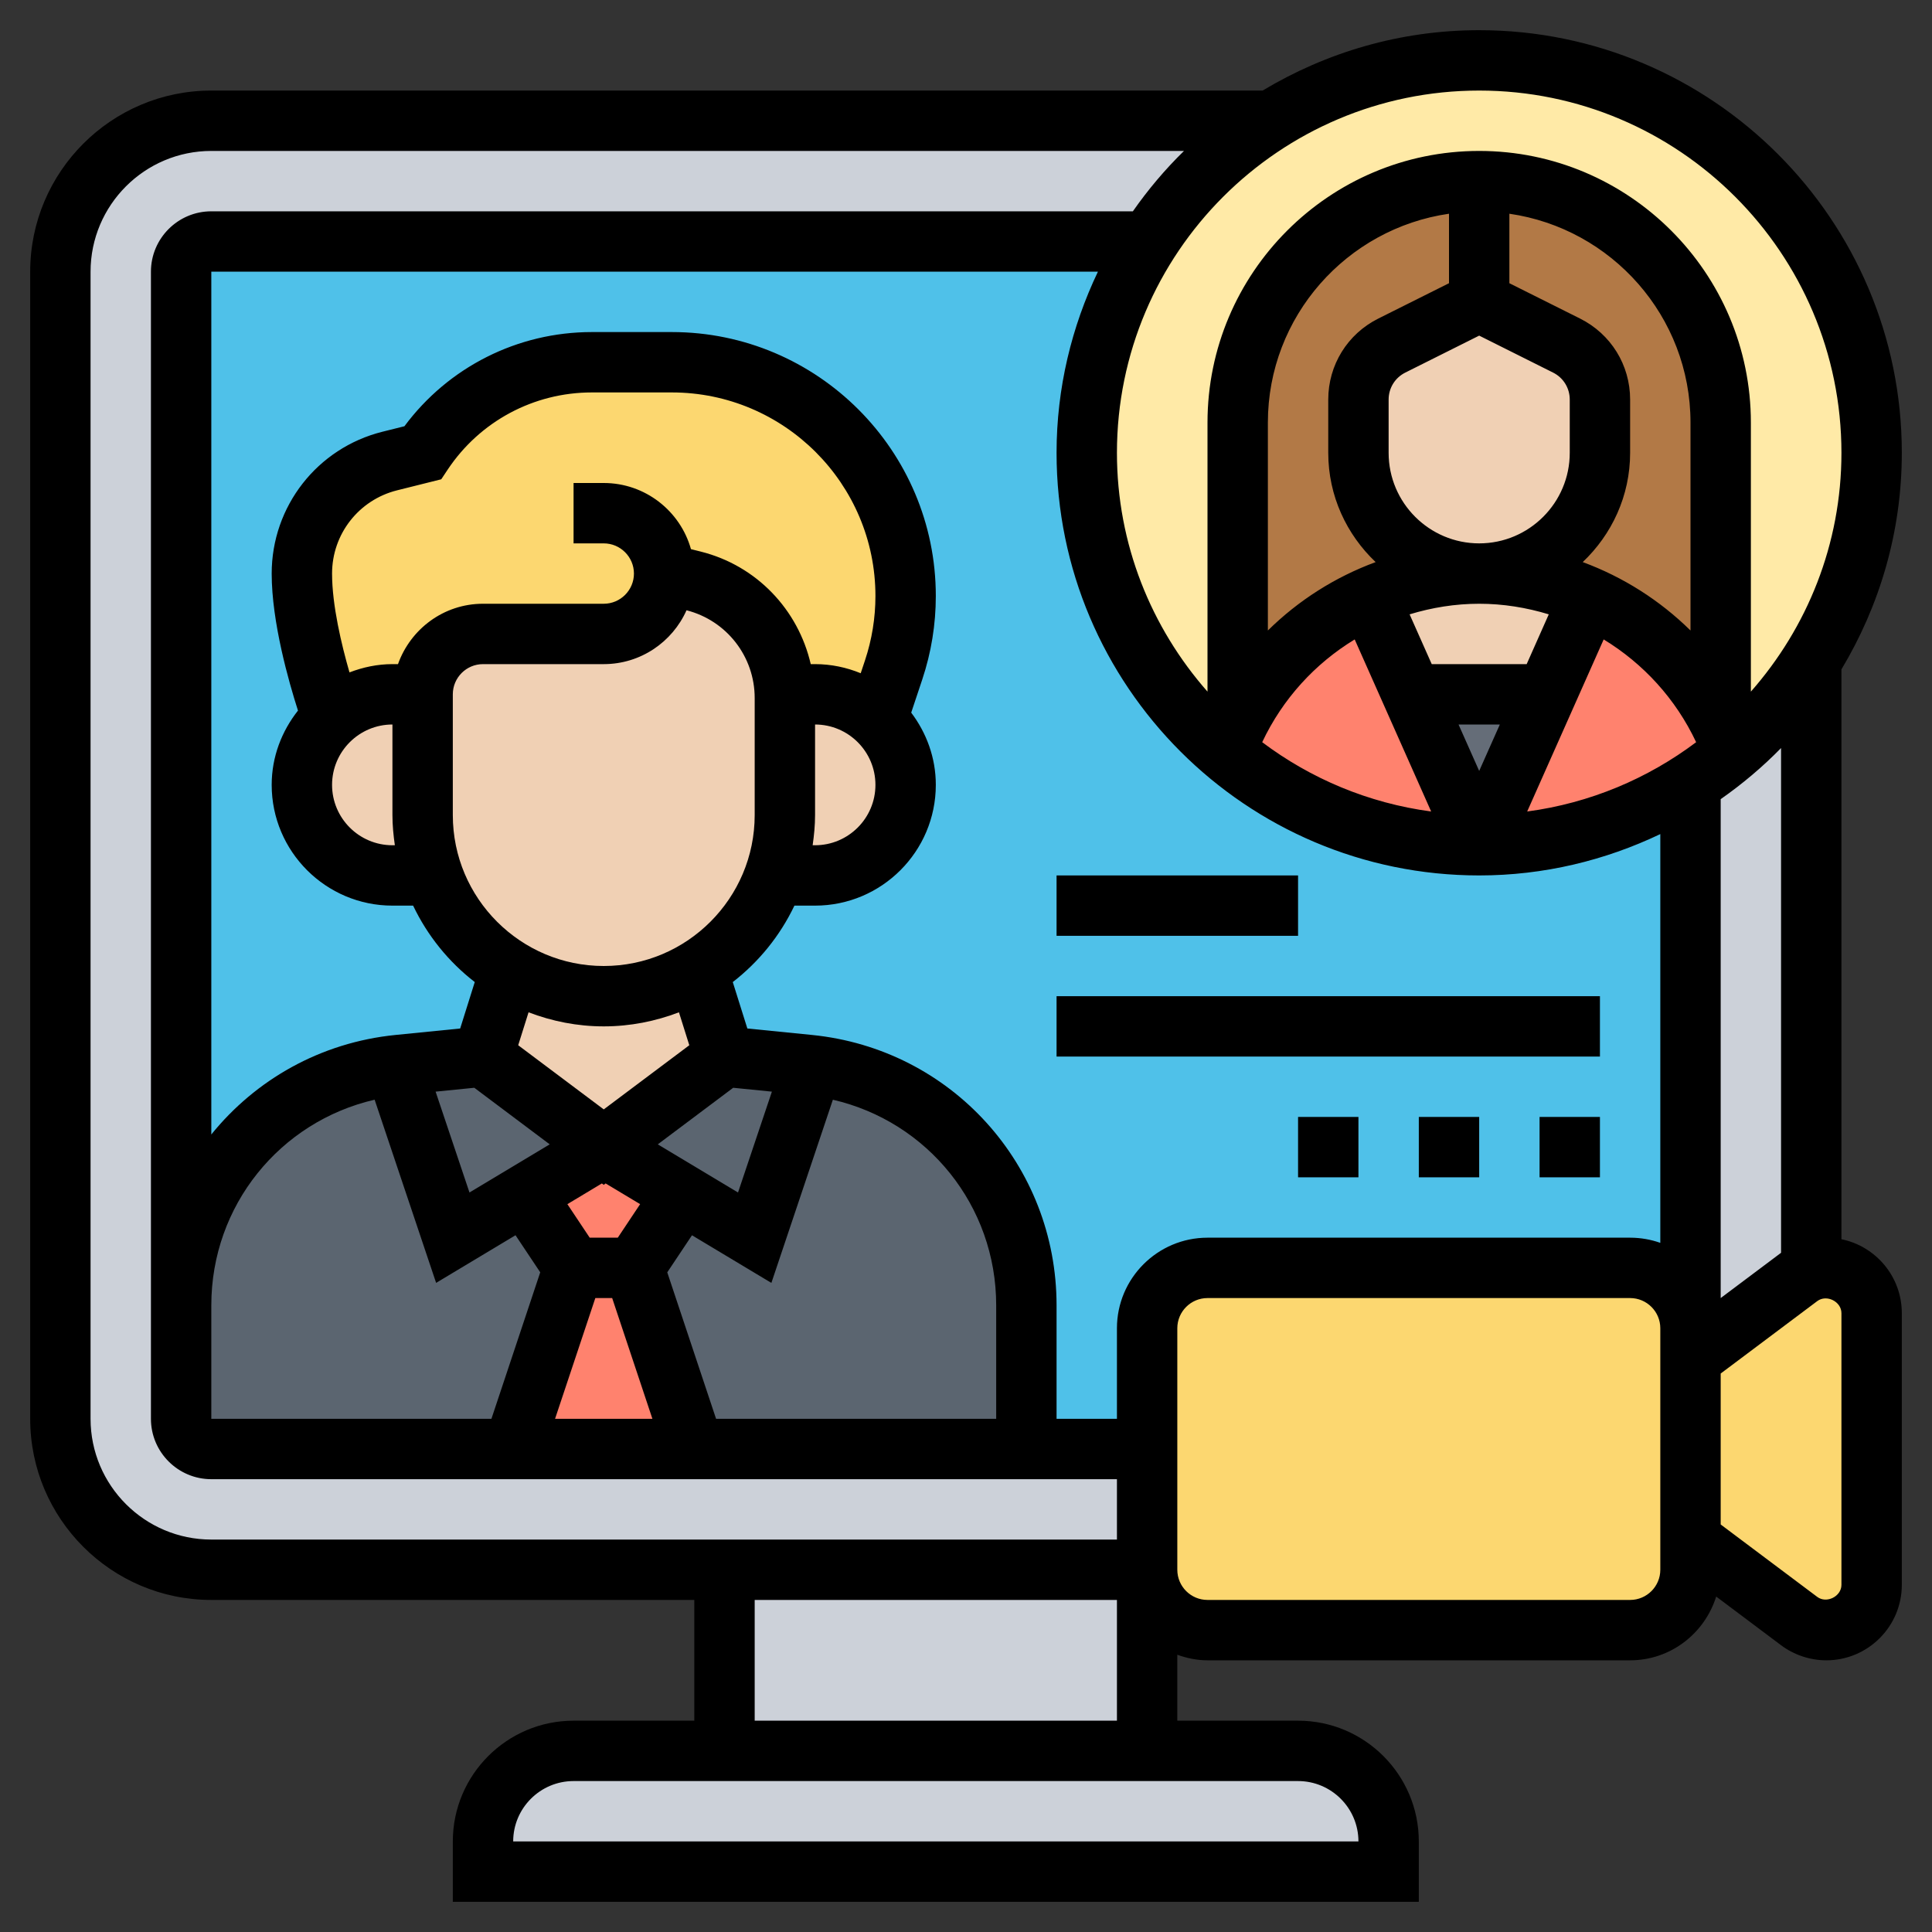
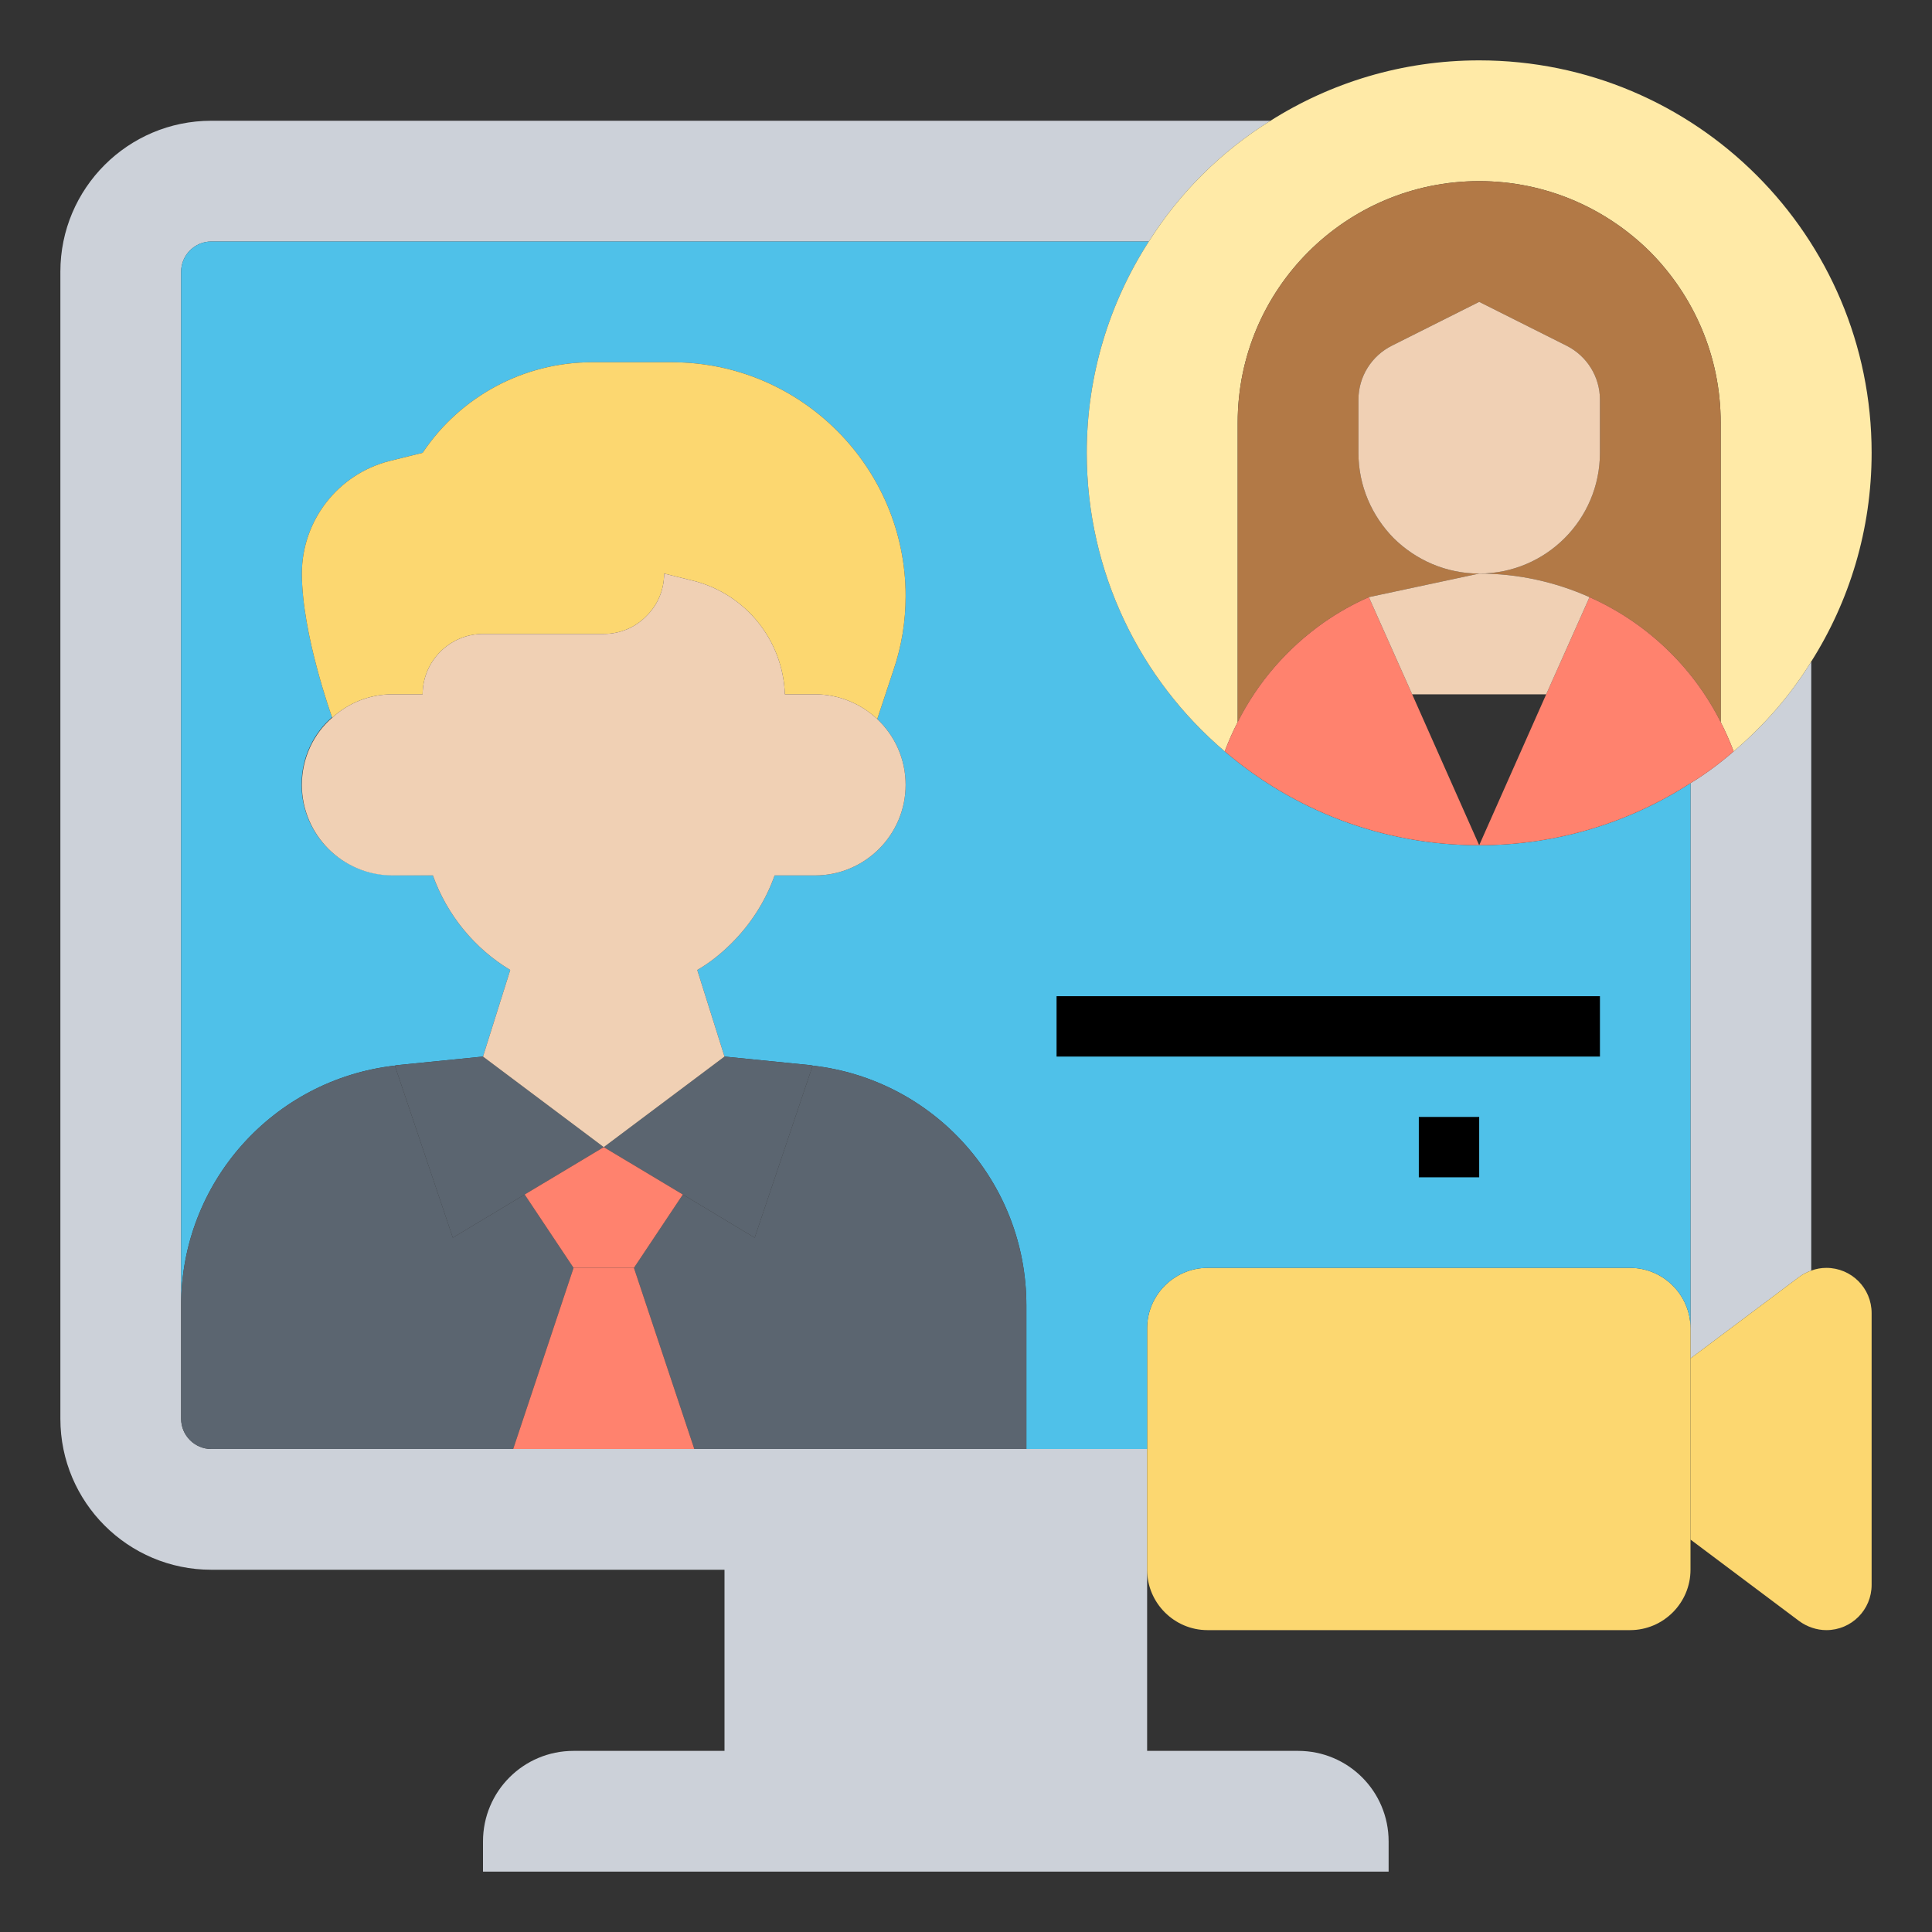
<svg xmlns="http://www.w3.org/2000/svg" id="_x33_0" enable-background="new 0 0 64 64" height="512" viewBox="0 0 64 64" width="512">
  <rect x="0" y="0" width="64" height="64" fill="#333333" stroke="none" />
  <g>
    <g>
      <g>
        <path d="m43 58h-5v-6-4h-4-11-6-10c-.55 0-1-.45-1-1v-3.76-34.24c0-.55.45-1 1-1h31.04l.01.01c1.02-1.62 2.4-2.99 4.02-4v-.01h-35.07c-2.76 0-5 2.24-5 5v38c0 2.76 2.24 5 5 5h17v6h-5c-1.66 0-3 1.34-3 3v1h30v-1c0-1.66-1.34-3-3-3z" fill="#ccd1d9" />
      </g>
      <g>
        <path d="m60 21.93v20.16c-.14.05-.28.12-.4.21l-3.6 2.7v-1-18.04l-.01-.01c.51-.31.99-.67 1.44-1.06 1-.85 1.87-1.84 2.56-2.96z" fill="#ccd1d9" />
      </g>
      <g>
        <path d="m62 43.5v9c0 .83-.67 1.5-1.5 1.5-.32 0-.64-.11-.9-.3l-3.6-2.7v-6l3.6-2.7c.12-.09.26-.16.4-.21.16-.06.33-.09.5-.09.83 0 1.5.67 1.5 1.5z" fill="#fcd770" />
      </g>
      <g>
        <path d="m56 45v6 1c0 1.1-.9 2-2 2h-14c-1.1 0-2-.9-2-2v-4-4c0-1.1.9-2 2-2h14c1.1 0 2 .9 2 2z" fill="#fcd770" />
      </g>
      <g>
-         <path d="m14.34 29c.47 1.31 1.38 2.42 2.56 3.13v.01l-.9 2.86-2.8.28c-.04 0-.08.01-.12.02-4.03.46-7.08 3.87-7.08 7.94v-34.24c0-.55.45-1 1-1h31.04l.01.01c-1.3 2.02-2.05 4.42-2.05 6.99 0 3.96 1.77 7.51 4.57 9.89 2.27 1.94 5.21 3.11 8.43 3.11 2.57 0 4.97-.75 6.99-2.05l.01.01v18.04c0-1.1-.9-2-2-2h-14c-1.1 0-2 .9-2 2v4h-4v-4.76c0-4.07-3.05-7.48-7.08-7.94-.04-.01-.08-.02-.12-.02l-2.8-.28-.9-2.86v-.01c.42-.24.8-.55 1.14-.89.63-.63 1.12-1.39 1.42-2.24h1.34c.83 0 1.58-.34 2.12-.88s.88-1.29.88-2.12c0-.86-.36-1.63-.94-2.18l.54-1.63c.27-.79.4-1.61.4-2.45 0-2.14-.87-4.07-2.27-5.47s-3.33-2.27-5.47-2.27h-2.65c-2.26 0-4.36 1.13-5.61 3l-1.09.27c-1.71.43-2.91 1.97-2.91 3.73 0 1 .25 2.2.5 3.13.25.94.5 1.63.5 1.63l.01.01c-.62.53-1.01 1.34-1.01 2.23 0 .83.34 1.58.88 2.12s1.29.88 2.12.88z" fill="#4fc1e9" />
+         <path d="m14.34 29c.47 1.31 1.38 2.42 2.56 3.13v.01l-.9 2.86-2.8.28c-.04 0-.08.01-.12.02-4.03.46-7.08 3.87-7.08 7.94v-34.24c0-.55.45-1 1-1h31.04l.01.01c-1.3 2.02-2.05 4.42-2.05 6.99 0 3.96 1.77 7.51 4.57 9.89 2.27 1.94 5.21 3.11 8.43 3.11 2.57 0 4.97-.75 6.99-2.05l.01.01v18.04c0-1.1-.9-2-2-2h-14c-1.1 0-2 .9-2 2v4h-4v-4.76c0-4.07-3.05-7.48-7.08-7.94-.04-.01-.08-.02-.12-.02l-2.8-.28-.9-2.86v-.01c.42-.24.8-.55 1.14-.89.63-.63 1.12-1.39 1.42-2.24h1.34c.83 0 1.58-.34 2.12-.88s.88-1.29.88-2.12c0-.86-.36-1.63-.94-2.18l.54-1.63c.27-.79.4-1.61.4-2.45 0-2.14-.87-4.07-2.27-5.47s-3.33-2.27-5.47-2.27h-2.65c-2.26 0-4.36 1.13-5.61 3l-1.09.27c-1.71.43-2.91 1.97-2.91 3.73 0 1 .25 2.2.5 3.13.25.94.5 1.63.5 1.63c-.62.53-1.01 1.34-1.01 2.23 0 .83.34 1.58.88 2.12s1.29.88 2.12.88z" fill="#4fc1e9" />
      </g>
      <g>
        <path d="m20 38 4-3 2.8.28c.04 0 .08.01.12.02l-1.92 5.7-2.38-1.43z" fill="#5b6570" />
      </g>
      <g>
        <path d="m34 43.24v4.76h-11l-2-6 1.62-2.43 2.38 1.43 1.92-5.7c4.03.46 7.08 3.87 7.08 7.94z" fill="#5b6570" />
      </g>
      <g>
        <path d="m16 35 4 3-2.62 1.57-2.38 1.43-1.92-5.7c.04-.01.08-.02.12-.02z" fill="#5b6570" />
      </g>
      <g>
        <path d="m17.38 39.57 1.62 2.43-2 6h-10c-.55 0-1-.45-1-1v-3.76c0-4.07 3.05-7.48 7.08-7.94l1.92 5.7z" fill="#5b6570" />
      </g>
      <g>
        <path d="m22 19c0 .55-.22 1.05-.59 1.41-.36.37-.86.59-1.41.59h-4c-1.1 0-2 .9-2 2h-1c-.77 0-1.46.29-1.99.77l-.01-.01s-.25-.69-.5-1.63c-.25-.93-.5-2.13-.5-3.13 0-1.76 1.2-3.3 2.91-3.73l1.09-.27c1.25-1.87 3.35-3 5.61-3h2.65c2.14 0 4.07.87 5.47 2.27s2.27 3.33 2.27 5.47c0 .84-.13 1.66-.4 2.45l-.54 1.63c-.53-.5-1.26-.82-2.06-.82h-1c-.06-1.78-1.29-3.32-3.03-3.76z" fill="#fcd770" />
      </g>
      <g>
        <path d="m41 14v9.92c-.16.31-.3.63-.43.97-2.8-2.38-4.57-5.93-4.57-9.89 0-2.57.75-4.97 2.05-6.99 1.02-1.62 2.4-2.99 4.02-4 2-1.27 4.38-2.01 6.93-2.01 7.18 0 13 5.82 13 13 0 2.55-.74 4.93-2.01 6.93-.69 1.12-1.56 2.11-2.56 2.96-.13-.34-.27-.66-.43-.97v-9.92c0-2.21-.9-4.21-2.34-5.66-1.45-1.44-3.45-2.34-5.66-2.34-4.42 0-8 3.58-8 8z" fill="#ffeaa7" />
      </g>
      <g>
        <path d="m54.66 8.34c-1.45-1.44-3.45-2.34-5.66-2.34-4.42 0-8 3.58-8 8v9.92c.67-1.33 1.65-2.45 2.84-3.29.47-.33.98-.62 1.51-.85l3.65-.78c-1.1 0-2.1-.45-2.83-1.17-.72-.73-1.17-1.73-1.17-2.83v-1.76c0-.76.43-1.45 1.11-1.79l2.89-1.45 2.89 1.45c.68.34 1.11 1.03 1.11 1.79v1.76c0 2.21-1.79 4-4 4 1.29 0 2.53.28 3.65.78 1.87.83 3.42 2.29 4.35 4.14v-9.92c0-2.21-.9-4.21-2.34-5.66z" fill="#b27946" />
      </g>
      <g>
-         <path d="m51.22 23-2.22 5-2.22-5z" fill="#656d78" />
-       </g>
+         </g>
      <g>
        <path d="m52.65 19.78c1.87.83 3.42 2.29 4.35 4.14.16.31.3.63.43.97-.45.39-.93.75-1.44 1.06-2.02 1.3-4.42 2.05-6.99 2.05l2.22-5 1.4-3.14z" fill="#ff826e" />
      </g>
      <g>
        <path d="m45.38 19.86 1.4 3.14 2.22 5c-3.22 0-6.16-1.17-8.43-3.11.13-.34.27-.66.43-.97.67-1.33 1.65-2.45 2.84-3.29.47-.33.98-.62 1.51-.85z" fill="#ff826e" />
      </g>
      <g>
        <path d="m21 42 2 6h-6l2-6z" fill="#ff826e" />
      </g>
      <g>
        <path d="m17.38 39.57 2.62-1.57 2.62 1.57-1.62 2.43h-2z" fill="#ff826e" />
      </g>
      <g>
        <path d="m45.35 19.78 3.65-.78c1.29 0 2.53.28 3.65.78l-.03.08-1.4 3.14h-4.44l-1.4-3.14z" fill="#f0d0b4" />
      </g>
      <g>
        <path d="m53 13.24v1.76c0 2.21-1.79 4-4 4-1.1 0-2.1-.45-2.83-1.17-.72-.73-1.17-1.73-1.17-2.83v-1.76c0-.76.43-1.45 1.11-1.79l2.89-1.45 2.89 1.45c.68.34 1.11 1.03 1.11 1.79z" fill="#f0d0b4" />
      </g>
      <g>
        <path d="m29.06 23.82c-.53-.5-1.26-.82-2.06-.82h-1c-.06-1.78-1.29-3.32-3.03-3.76l-.97-.24c0 .55-.22 1.05-.59 1.41-.36.37-.86.59-1.41.59h-4c-1.1 0-2 .9-2 2h-1c-.77 0-1.46.29-1.99.77-.62.53-1.01 1.34-1.01 2.23 0 .83.34 1.58.88 2.12s1.29.88 2.12.88h1.34c.47 1.31 1.38 2.42 2.56 3.13v.01l-.9 2.86 4 3 4-3-.9-2.86v-.01c.42-.24.8-.55 1.14-.89.63-.63 1.12-1.39 1.42-2.24h1.34c.83 0 1.58-.34 2.12-.88s.88-1.29.88-2.12c0-.86-.36-1.63-.94-2.18z" fill="#f0d0b4" />
      </g>
    </g>
    <g>
-       <path d="m61 41.051v-18.877c1.261-2.101 2-4.55 2-7.174 0-7.72-6.28-14-14-14-2.624 0-5.073.739-7.174 2h-34.826c-3.309 0-6 2.691-6 6v38c0 3.309 2.691 6 6 6h16v4h-4c-2.206 0-4 1.794-4 4v2h32v-2c0-2.206-1.794-4-4-4h-4v-2.184c.314.112.648.184 1 .184h14c1.343 0 2.469-.893 2.851-2.112l2.15 1.613c.43.322.962.499 1.499.499 1.378 0 2.5-1.121 2.5-2.5v-9c0-1.208-.86-2.217-2-2.449zm-2 .449-2 1.5v-16.527c.719-.503 1.389-1.068 2-1.693zm-3-20.614c-1.013-.998-2.231-1.772-3.57-2.266.962-.912 1.57-2.193 1.57-3.62v-1.764c0-1.143-.635-2.171-1.658-2.683l-2.342-1.171v-2.302c3.387.488 6 3.401 6 6.92zm-5.427 1.114h-3.145l-.733-1.649c.736-.224 1.51-.351 2.305-.351s1.569.127 2.305.351zm-.889 2-.684 1.538-.684-1.538zm-3.684-9v-1.764c0-.381.212-.724.553-.894l2.447-1.224 2.447 1.224c.341.17.553.513.553.894v1.764c0 1.654-1.346 3-3 3s-3-1.346-3-3zm2-5.618-2.342 1.171c-1.023.511-1.658 1.54-1.658 2.683v1.764c0 1.427.608 2.708 1.57 3.62-1.34.494-2.558 1.267-3.57 2.266v-6.886c0-3.519 2.613-6.432 6-6.92zm-3.124 11.8 2.533 5.7c-2.082-.278-3.993-1.09-5.597-2.296.675-1.433 1.747-2.603 3.064-3.404zm8.248 0c1.316.801 2.389 1.972 3.063 3.404-1.604 1.206-3.515 2.018-5.597 2.296zm7.876-6.182c0 3.032-1.139 5.796-3 7.911v-8.911c0-4.962-4.038-9-9-9s-9 4.038-9 9v8.911c-1.861-2.115-3-4.879-3-7.911 0-6.617 5.383-12 12-12s12 5.383 12 12zm-58 32v-38c0-2.206 1.794-4 4-4h32.221c-.625.611-1.191 1.281-1.693 2h-30.528c-1.103 0-2 .897-2 2v38c0 1.103.897 2 2 2h30v2h-30c-2.206 0-4-1.794-4-4zm10-23v3c0 .34.033.672.08 1h-.08c-1.103 0-2-.897-2-2s.897-2 2-2zm.184-2h-.184c-.503 0-.979.104-1.423.274-.265-.92-.577-2.225-.577-3.274 0-1.307.885-2.44 2.153-2.757l1.464-.366.214-.322c1.066-1.6 2.851-2.555 4.773-2.555h2.651c3.72 0 6.745 3.025 6.745 6.744 0 .726-.117 1.443-.346 2.132l-.142.426c-.467-.192-.977-.302-1.512-.302h-.143c-.415-1.801-1.79-3.264-3.644-3.728l-.324-.081c-.353-1.262-1.515-2.191-2.889-2.191h-1v2h1c.551 0 1 .449 1 1s-.449 1-1 1h-4c-1.302 0-2.402.839-2.816 2zm13.816 5v-3c1.103 0 2 .897 2 2s-.897 2-2 2h-.08c.047-.328.08-.66.08-1zm-12-4c0-.551.449-1 1-1h4c1.221 0 2.274-.734 2.742-1.784 1.33.34 2.258 1.533 2.258 2.907v3.877c0 2.757-2.243 5-5 5s-5-2.243-5-5zm18 24h-9.279l-1.617-4.852.819-1.228 2.63 1.578 2.037-6.068c3.138.724 5.41 3.506 5.41 6.81zm-13.062-7.797.062.047.062-.047 1.143.686-.74 1.111h-.93l-.74-1.111zm-.217 3.797h.558l1.333 4h-3.225zm4.727-3.497-2.658-1.595 2.498-1.874 1.282.128zm-4.448-5.503c.878 0 1.716-.17 2.491-.466l.343 1.091-2.834 2.125-2.834-2.125.343-1.091c.775.296 1.613.466 2.491.466zm-4.288 2.034 2.498 1.874-2.658 1.595-1.122-3.341zm-3.302.395 2.037 6.068 2.63-1.578.819 1.228-1.617 4.853h-9.279v-3.76c0-3.304 2.272-6.086 5.41-6.811zm32.59 24.571h-28c0-1.103.897-2 2-2h24c1.103 0 2 .897 2 2zm-20-4v-4h12v4zm30-5c0 .552-.449 1-1 1h-14c-.551 0-1-.448-1-1v-8c0-.552.449-1 1-1h14c.551 0 1 .448 1 1zm-1-11h-14c-1.654 0-3 1.346-3 3v3h-2v-3.76c0-4.644-3.484-8.494-8.104-8.956l-2.139-.214-.483-1.538c.865-.67 1.567-1.535 2.042-2.532h.684c2.206 0 4-1.794 4-4 0-.901-.31-1.724-.815-2.393l.366-1.098c.298-.894.449-1.824.449-2.765 0-4.822-3.922-8.744-8.744-8.744h-2.651c-2.459 0-4.751 1.159-6.208 3.12l-.729.182c-2.16.54-3.668 2.472-3.668 4.698 0 1.609.566 3.587.871 4.539-.537.681-.871 1.529-.871 2.461 0 2.206 1.794 4 4 4h.685c.476.997 1.177 1.863 2.042 2.532l-.483 1.538-2.139.214c-2.49.249-4.642 1.487-6.105 3.297v-28.581h29.37c-.869 1.822-1.37 3.851-1.37 6 0 7.72 6.28 14 14 14 2.149 0 4.178-.501 6-1.37v13.541c-.313-.11-.649-.171-1-.171zm7 11.5c0 .385-.493.629-.8.4l-3.2-2.4v-5l3.199-2.399c.31-.232.801.015.801.399z" />
-       <path d="m51 37h2v2h-2z" />
      <path d="m47 37h2v2h-2z" />
-       <path d="m43 37h2v2h-2z" />
      <path d="m35 33h18v2h-18z" />
-       <path d="m35 29h8v2h-8z" />
    </g>
  </g>
</svg>